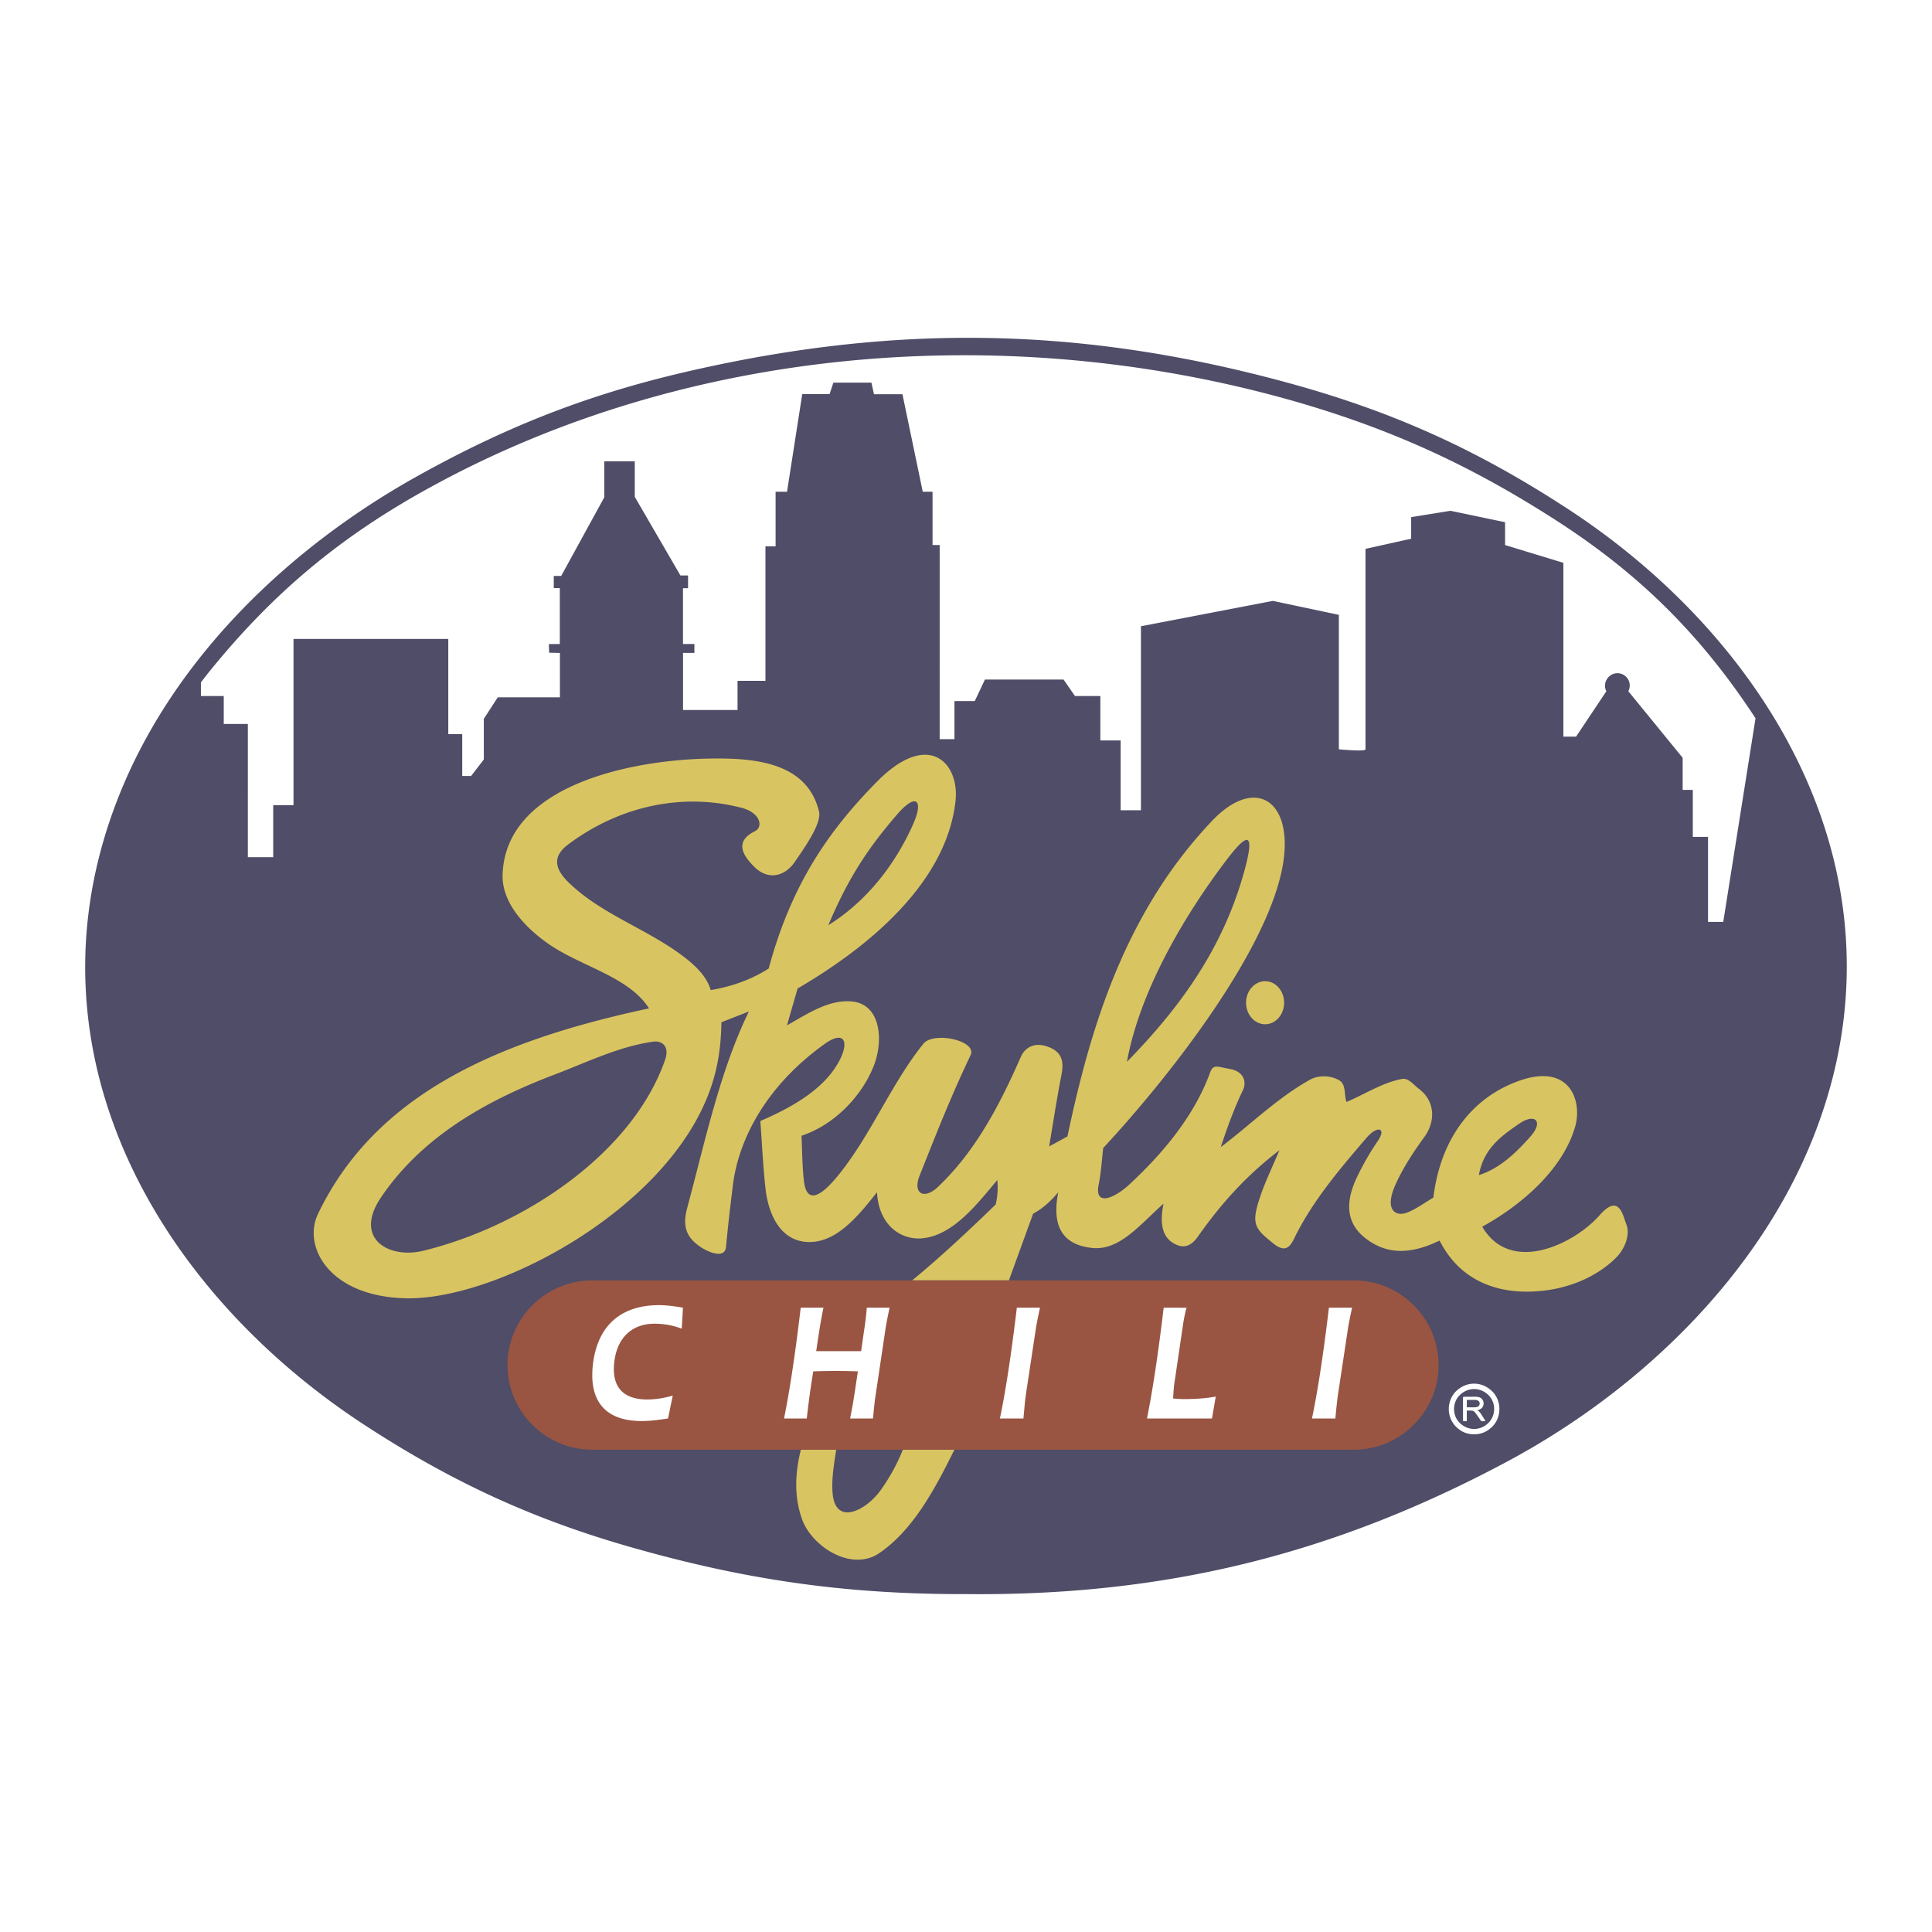
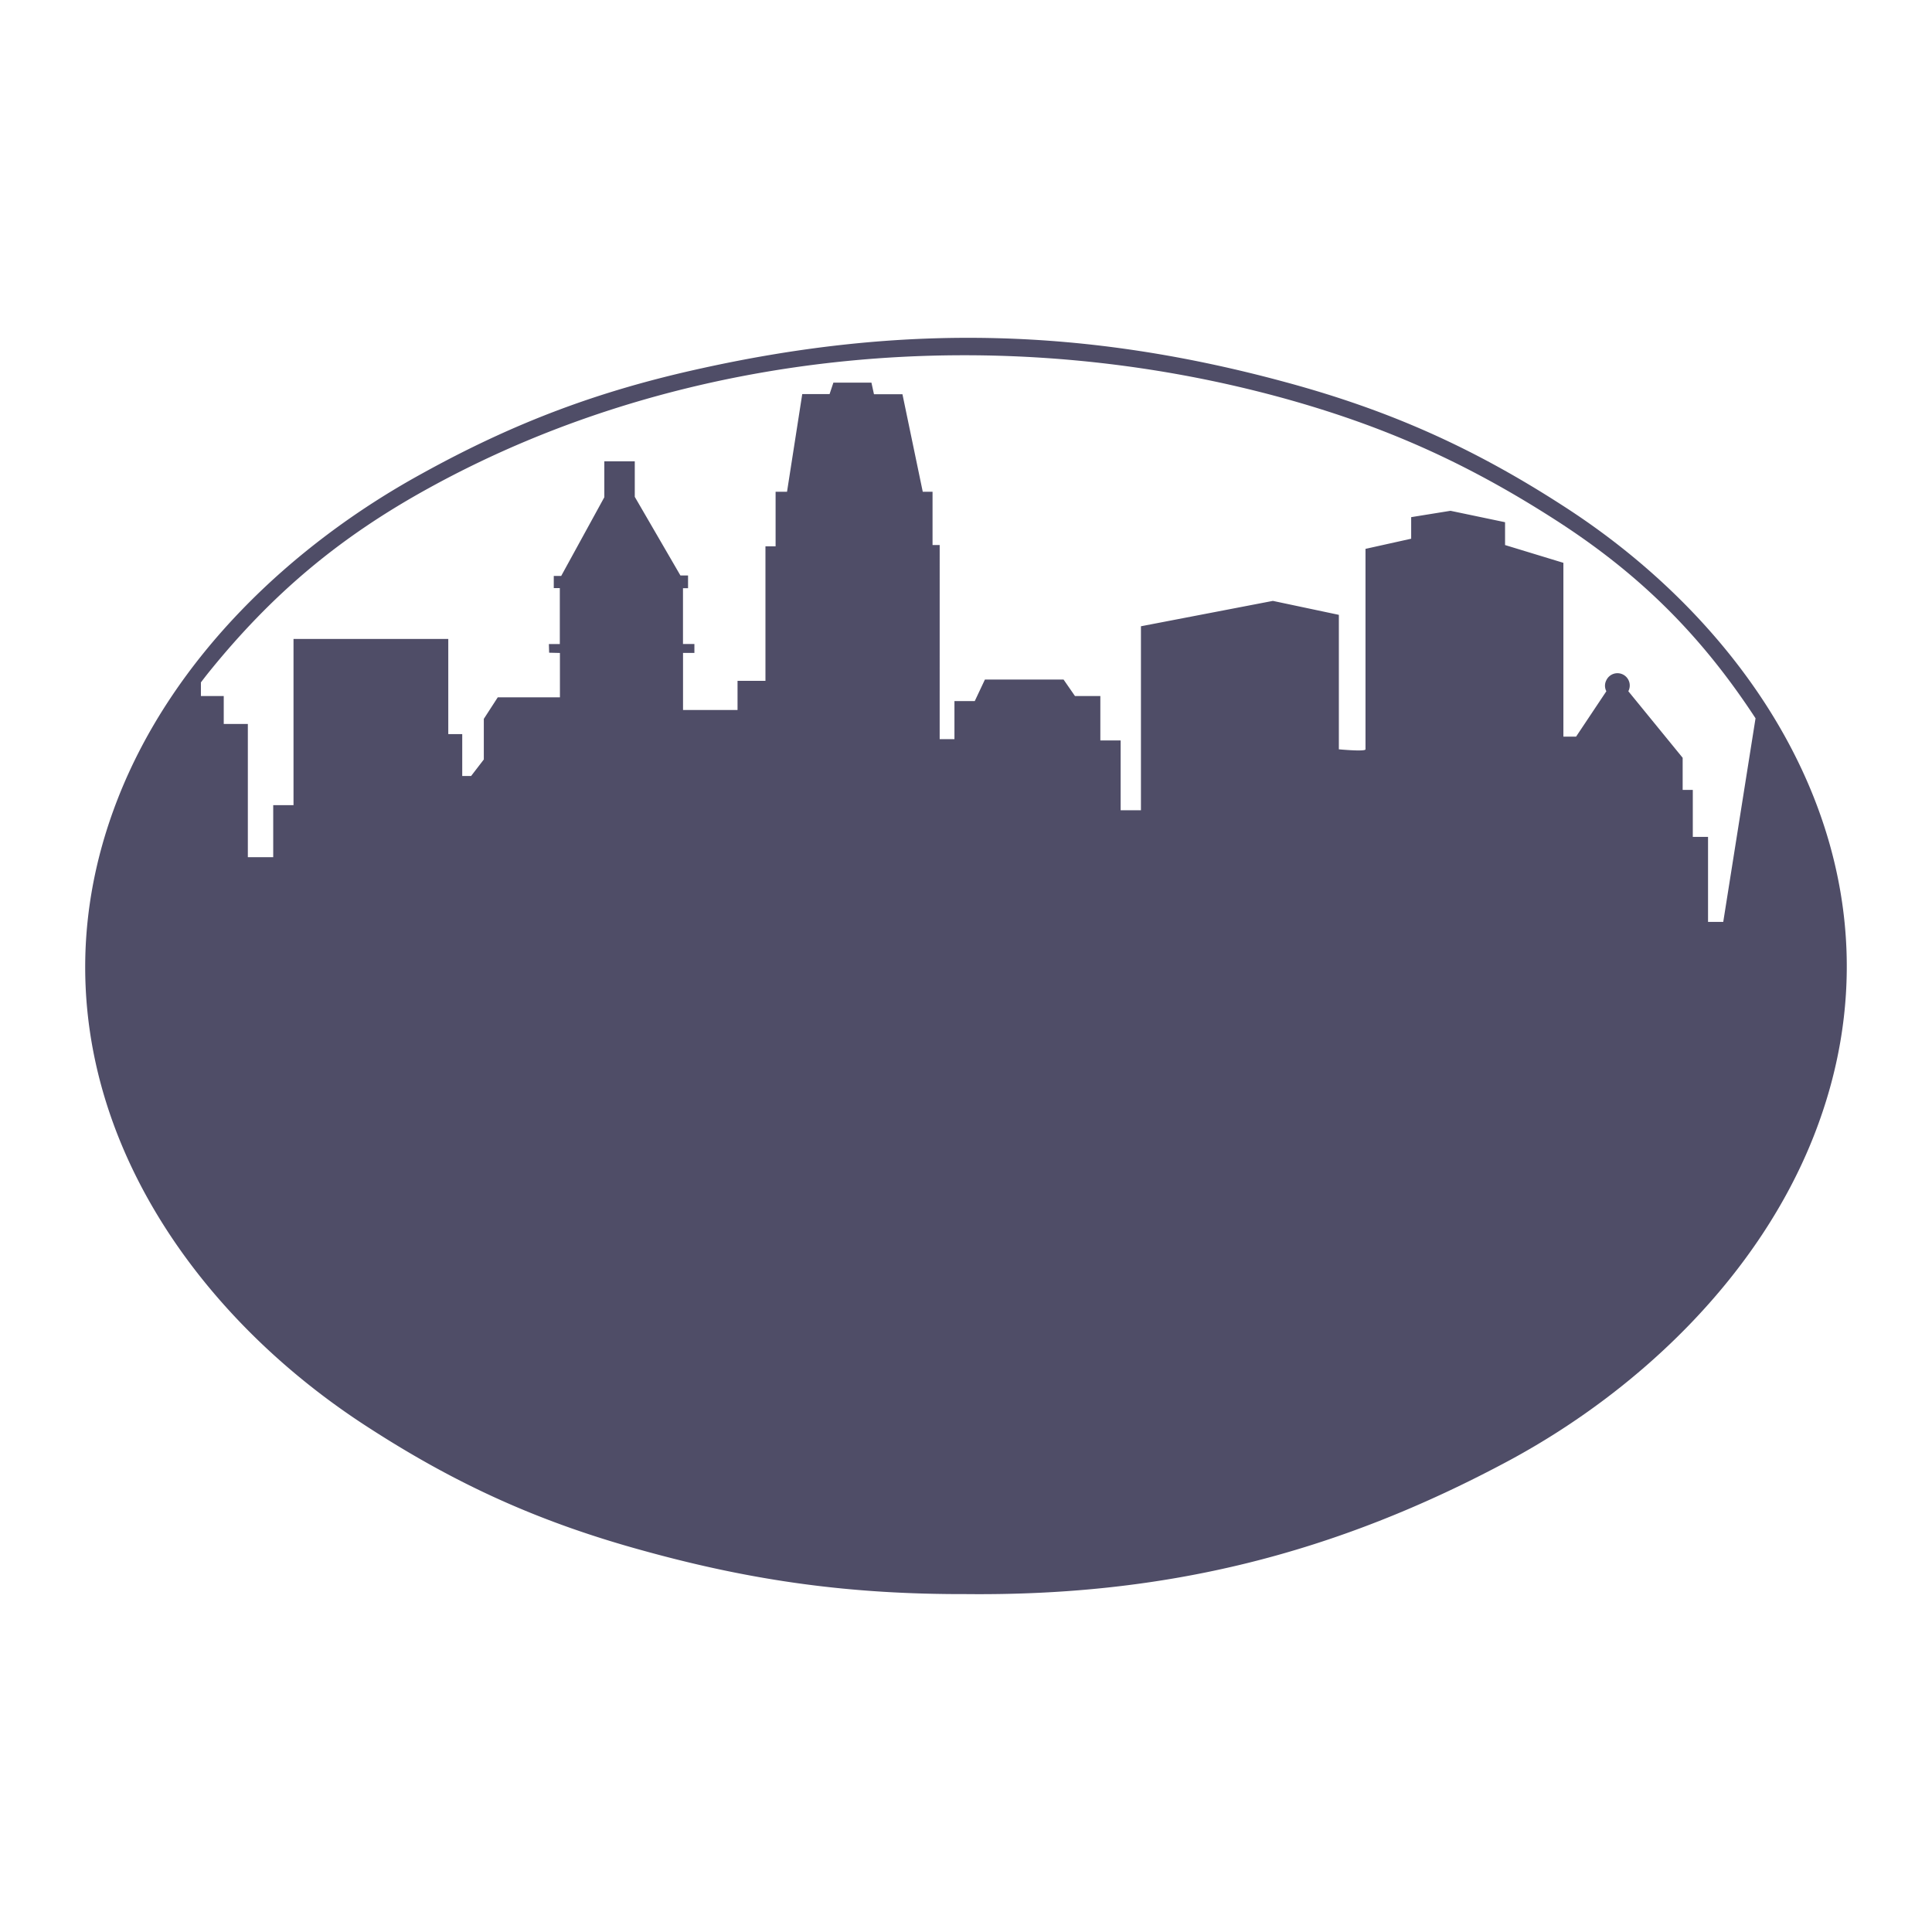
<svg xmlns="http://www.w3.org/2000/svg" width="2500" height="2500" viewBox="0 0 192.756 192.756">
  <g fill-rule="evenodd" clip-rule="evenodd">
-     <path fill="#fff" d="M0 0h192.756v192.756H0V0z" />
    <path d="M96.378 159.044c19.887.2 36.829-3.98 54.34-13.41 12.92-7.002 24.785-18.372 30.268-32.359 9.992-25.492-4.221-49.483-25.143-62.876-8.885-5.732-17.154-9.423-27.354-12.208-20.037-5.472-38.201-5.921-58.484-1.445-10.303 2.252-18.743 5.433-27.97 10.54-12.97 7.128-24.759 18.308-30.266 32.359-9.994 25.495 4.219 49.483 25.143 62.876 8.884 5.732 17.152 9.424 27.351 12.21 11.016 3.043 20.688 4.342 32.115 4.313zm78.772-87.38l-3.221 20.312h-1.518v-8.481h-1.52v-4.684h-1.012v-3.206l-5.42-6.64a1.227 1.227 0 1 0-2.195-1.096 1.19 1.19 0 0 0 .002 1.098l-3.02 4.527h-1.266V56.153l-5.82-1.773v-2.279l-5.443-1.139-3.924.634v2.152l-4.557 1.012v20c0 .254-2.658 0-2.658 0V61.343l-6.582-1.392-13.164 2.531v18.355h-2.025v-6.962h-2.025v-4.431h-2.531l-1.139-1.646h-7.846l-1.014 2.151h-2.026v3.798h-1.474V54.38h-.712v-5.316h-.976l-2.026-9.73h-2.841l-.253-1.156h-3.797l-.38 1.14H80.04l-1.519 9.747h-1.14v5.443h-1.012v13.417h-2.785v2.912h-5.438V65.14h1.135v-.886h-1.139v-5.57h.505v-1.266h-.759l-4.556-7.848v-3.544h-3.038v3.583l-4.303 7.853h-.741v1.212h.603v5.581h-1.091l.026.866 1.076.025v4.426h-6.202l-1.392 2.151v4.051l-1.266 1.646h-.887v-4.179h-1.392v-9.493H29.284v16.583h-2.025v5.189h-2.531V72.229h-2.405v-2.785h-2.278v-1.361c.228-.3.458-.599.693-.895 6.391-7.938 13.14-13.598 22.071-18.504 25.683-14.149 57.24-16.661 85.259-8.953 10.025 2.776 18.156 6.406 26.916 12.013 8.469 5.402 14.682 11.538 20.166 19.92z" fill="#4f4d67" />
-     <path d="M91.006 127.744h9.652c.807-2.216 1.613-4.445 2.418-6.659.832-.43 1.678-1.143 2.51-2.137-.859 4.271 1.289 5.331 3.371 5.561 2.768.294 4.82-2.392 7.131-4.419-.443 2.108-.055 3.438 1.141 4.028.658.337 1.449.443 2.281-.738 2.336-3.316 4.809-6.069 8.137-8.621-.658 1.584-1.436 3.156-1.973 4.794-.859 2.606-.457 3.022 1.303 4.459 1.141.939 1.652.55 2.121-.403 1.799-3.721 4.539-6.941 7.225-10.071 1.072-1.263 2.053-1.047 1.141.296a26.97 26.97 0 0 0-2.135 3.732c-1.371 2.968-.645 4.821.994 6.043 1.945 1.465 4.242 1.652 7.303.161 2.217 4.364 6.312 5.386 10.031 5.035 2.766-.241 5.625-1.356 7.611-3.357.807-.817 1.41-2.229.994-3.288-.35-.874-.697-3.158-2.672-.914-2.443 2.793-8.834 6.028-11.707 1.142 3.812-2.095 8.029-5.641 9.277-10.005.725-2.537-.537-6.525-5.92-4.431-4.553 1.746-7.547 5.841-8.232 11.534-.832.484-1.652 1.088-2.51 1.451-1.236.524-2.363-.176-1.344-2.578.725-1.691 1.852-3.412 2.939-4.901 1.088-1.478 1.182-3.519-.523-4.821-.523-.389-1.033-1.101-1.678-.992-1.973.361-3.705 1.53-5.559 2.295-.229-.711-.041-1.746-.684-2.135-.846-.523-2.096-.564-2.955-.081-3.25 1.813-5.936 4.485-8.902 6.728.631-1.879 1.316-3.84 2.203-5.653.402-.832.135-1.893-1.289-2.148-1.25-.215-1.652-.536-1.988.39-1.57 4.311-4.754 8.097-8.057 11.146-1.502 1.383-3.49 2.216-3.047 0 .242-1.208.309-2.431.455-3.652 6.93-7.466 16.623-20.021 17.953-28.441.98-6.217-2.779-8.715-7.076-4.216-8.74 9.185-12.178 20.732-14.447 31.503-.605.335-1.223.671-1.826.993.404-2.363.752-4.7 1.221-7.104.176-.94.283-2.068-.992-2.687-1.57-.751-2.619-.12-3.047.848-2.123 4.834-4.525 9.426-8.272 12.983-1.409 1.33-2.55.658-1.826-1.141 1.611-4.029 3.007-7.654 5.075-11.991.699-1.464-3.679-2.404-4.699-1.154-3.223 4.001-5.196 9.036-8.446 13.064-1.29 1.611-3.195 3.45-3.491.539-.161-1.479-.161-2.942-.228-4.419 3.169-1.048 5.881-3.773 7.143-6.809 1.088-2.592.792-6.27-2.054-6.58-2.296-.241-4.365 1.142-6.539 2.377.348-1.222.71-2.457 1.06-3.68 7.184-4.189 14.823-10.567 15.75-18.651.443-3.84-2.672-7.211-7.828-1.987-5.049 5.116-8.607 10.501-10.81 18.651-1.692 1.075-3.624 1.786-5.787 2.149-.375-1.383-1.584-2.498-2.739-3.371-3.626-2.753-8.23-4.215-11.479-7.412-1.45-1.437-1.49-2.632 0-3.746 5.183-3.881 11.439-5.169 17.267-3.666 1.947.497 2.216 1.934 1.356 2.35-2.295 1.128-.873 2.712-.067 3.532 1.341 1.356 3.007 1.033 4.041-.457 1.061-1.544 2.712-3.881 2.431-5.049-1.208-4.982-6.566-5.372-11.104-5.277-7.828.161-20.154 2.725-20.464 11.547-.107 2.74 2.123 5.21 4.486 6.875 3.276 2.323 8.056 3.276 10.124 6.499-15.12 3.224-27.283 8.555-33.017 20.479-1.611 3.329 1.181 8.364 8.942 8.445 8.715.081 24.666-8.245 29.62-19.443 1.194-2.686 1.625-5.197 1.678-8.098.913-.363 1.826-.712 2.739-1.075-2.873 5.896-4.323 12.771-6.163 19.633-.511 1.893 0 2.939 1.289 3.826.899.617 2.47 1.223 2.591.041.201-2.147.402-3.867.685-6.149.47-3.976 2.833-9.602 9.197-14.14 1.987-1.411 2.523-.122 1.222 2.067-1.625 2.739-4.955 4.471-7.68 5.653.174 2.269.268 4.538.523 6.794.323 2.726 1.598 5.211 4.27 5.277 2.82.066 4.968-2.591 6.848-4.969.174 3.385 2.484 4.808 4.552 4.593 3.074-.309 5.479-3.465 7.451-5.812a7.434 7.434 0 0 1-.162 2.442c-2.923 2.832-5.623 5.344-8.334 7.573zm21.43-21.807c1.207-6.674 5.316-14.045 9.908-20.102 2.121-2.806 2.928-2.968 1.773 1.182-2.123 7.627-6.351 13.468-11.681 18.92zM82.64 92.308c1.893-4.472 3.786-7.507 6.916-11.105 1.838-2.121 2.658-1.423 1.503 1.128-1.718 3.826-4.498 7.532-8.419 9.977zm64.907 24.935c.469-2.618 2.162-3.854 4-5.115 1.625-1.129 2.471-.229 1.156 1.249-1.424 1.61-3.049 3.195-5.156 3.866zM42.225 124.79c-3.411.833-6.996-1.195-4.217-5.317 4.042-5.989 10.353-9.614 17.281-12.246 3.264-1.236 6.472-2.834 9.923-3.304.711-.094 1.652.349 1.141 1.826-3.262 9.359-14.124 16.598-24.128 19.041zm84-26.896c-1.047 0-1.906.967-1.906 2.148s.859 2.149 1.906 2.149 1.893-.968 1.893-2.149-.847-2.148-1.893-2.148zm-42.793 46.744h-3.531c-.59 2.376-.671 4.698.107 6.9.966 2.767 4.941 5.306 7.707 3.426 3.478-2.364 5.694-6.675 7.506-10.326h-5.142a19.246 19.246 0 0 1-2.188 4c-1.438 2.042-4.54 3.666-4.821.35-.121-1.41.134-2.888.362-4.35z" fill="#d9c462" />
-     <path d="M59.076 144.638h76.01c4.646 0 8.445-3.814 8.445-8.446 0-4.646-3.799-8.447-8.445-8.447h-76.01c-4.633 0-8.445 3.801-8.445 8.447-.001 4.644 3.799 8.446 8.445 8.446z" fill="#995542" />
-     <path d="M134.898 130.47h-2.311c-.576 4.834-1.154 8.528-1.691 11.053h2.336a47.15 47.15 0 0 1 .162-1.626c.039-.336.066-.591.107-.833l.953-6.296c.108-.74.271-1.507.444-2.298zm-20.462 11.052h6.484l.377-2.189c-.9.174-1.961.255-3.236.255-.322 0-.658-.04-1.02-.054.025-.39.039-.753.08-1.114.025-.323.08-.658.135-1.008l.711-4.833c.094-.646.201-1.356.416-2.109H116.1c-.549 4.632-1.114 8.326-1.664 11.052zM103.76 130.47h-2.309c-.578 4.834-1.154 8.528-1.691 11.053h2.35c.055-.632.107-1.183.148-1.626.039-.336.066-.591.105-.833l.953-6.296c.11-.74.27-1.507.444-2.298zm-35.742 2.093l.122-2.094c-.981-.174-1.772-.254-2.377-.254-3.907 0-6.204 2.135-6.62 6.029-.375 3.584 1.29 5.533 4.875 5.533.873 0 1.745-.122 2.632-.256l.47-2.283c-.926.268-1.772.389-2.552.389-2.402 0-3.544-1.262-3.29-3.652.255-2.471 1.732-3.908 4.028-3.908 1.047 0 1.946.204 2.712.496zm12.474 8.959c.161-1.438.322-2.62.469-3.586l.175-1.114a60.217 60.217 0 0 1 4.457 0l-.362 2.377a53.65 53.65 0 0 1-.415 2.323h2.281c.054-.458.081-.875.122-1.223.053-.51.107-.913.161-1.236l.939-6.296c.107-.739.269-1.507.43-2.298h-2.27c-.013.242-.04.498-.067.753-.067.657-.175 1.341-.282 2.067l-.215 1.517h-4.484l.309-2.055c.134-.818.269-1.57.416-2.282h-2.269c-.565 4.808-1.141 8.5-1.665 11.053h2.27zM147.07 143.098c.637.005 1.18-.202 1.678-.635.953-.802 1.129-2.296.395-3.335a2.252 2.252 0 0 0-.254-.303c-.988-.984-2.445-1.041-3.494-.134-.953.803-1.129 2.296-.395 3.335.08.115.156.205.254.303.516.522 1.115.775 1.816.769zm-1.998-2.521c.006-.546.193-1.01.561-1.379.785-.774 1.934-.818 2.766-.105.09.073.158.145.234.234.631.764.576 1.941-.125 2.63-.783.773-1.932.818-2.764.105-.435-.371-.666-.882-.672-1.485zm1.272.155c.191-.007.352-.003.541.012a.501.501 0 0 1 .309.215c.203.275.373.515.562.796a.084.084 0 0 0 .074.039l.307.001c.037-.004.055-.051.033-.083l-.387-.609a1.057 1.057 0 0 0-.402-.405.88.88 0 0 0 .459-.218.677.677 0 0 0 .018-.898.547.547 0 0 0-.238-.165 1.53 1.53 0 0 0-.52-.064l-1.047.003c-.051.001-.09.046-.09.101l.002 2.273c0 .037.029.067.062.064l.271-.002c.025-.001.045-.023.045-.05v-1.01h.001zm0-.324v-.739h.773a.62.62 0 0 1 .395.104.319.319 0 0 1 .109.192c.035.181-.07.359-.236.399a1.059 1.059 0 0 1-.35.044h-.691z" fill="#fff" />
  </g>
</svg>